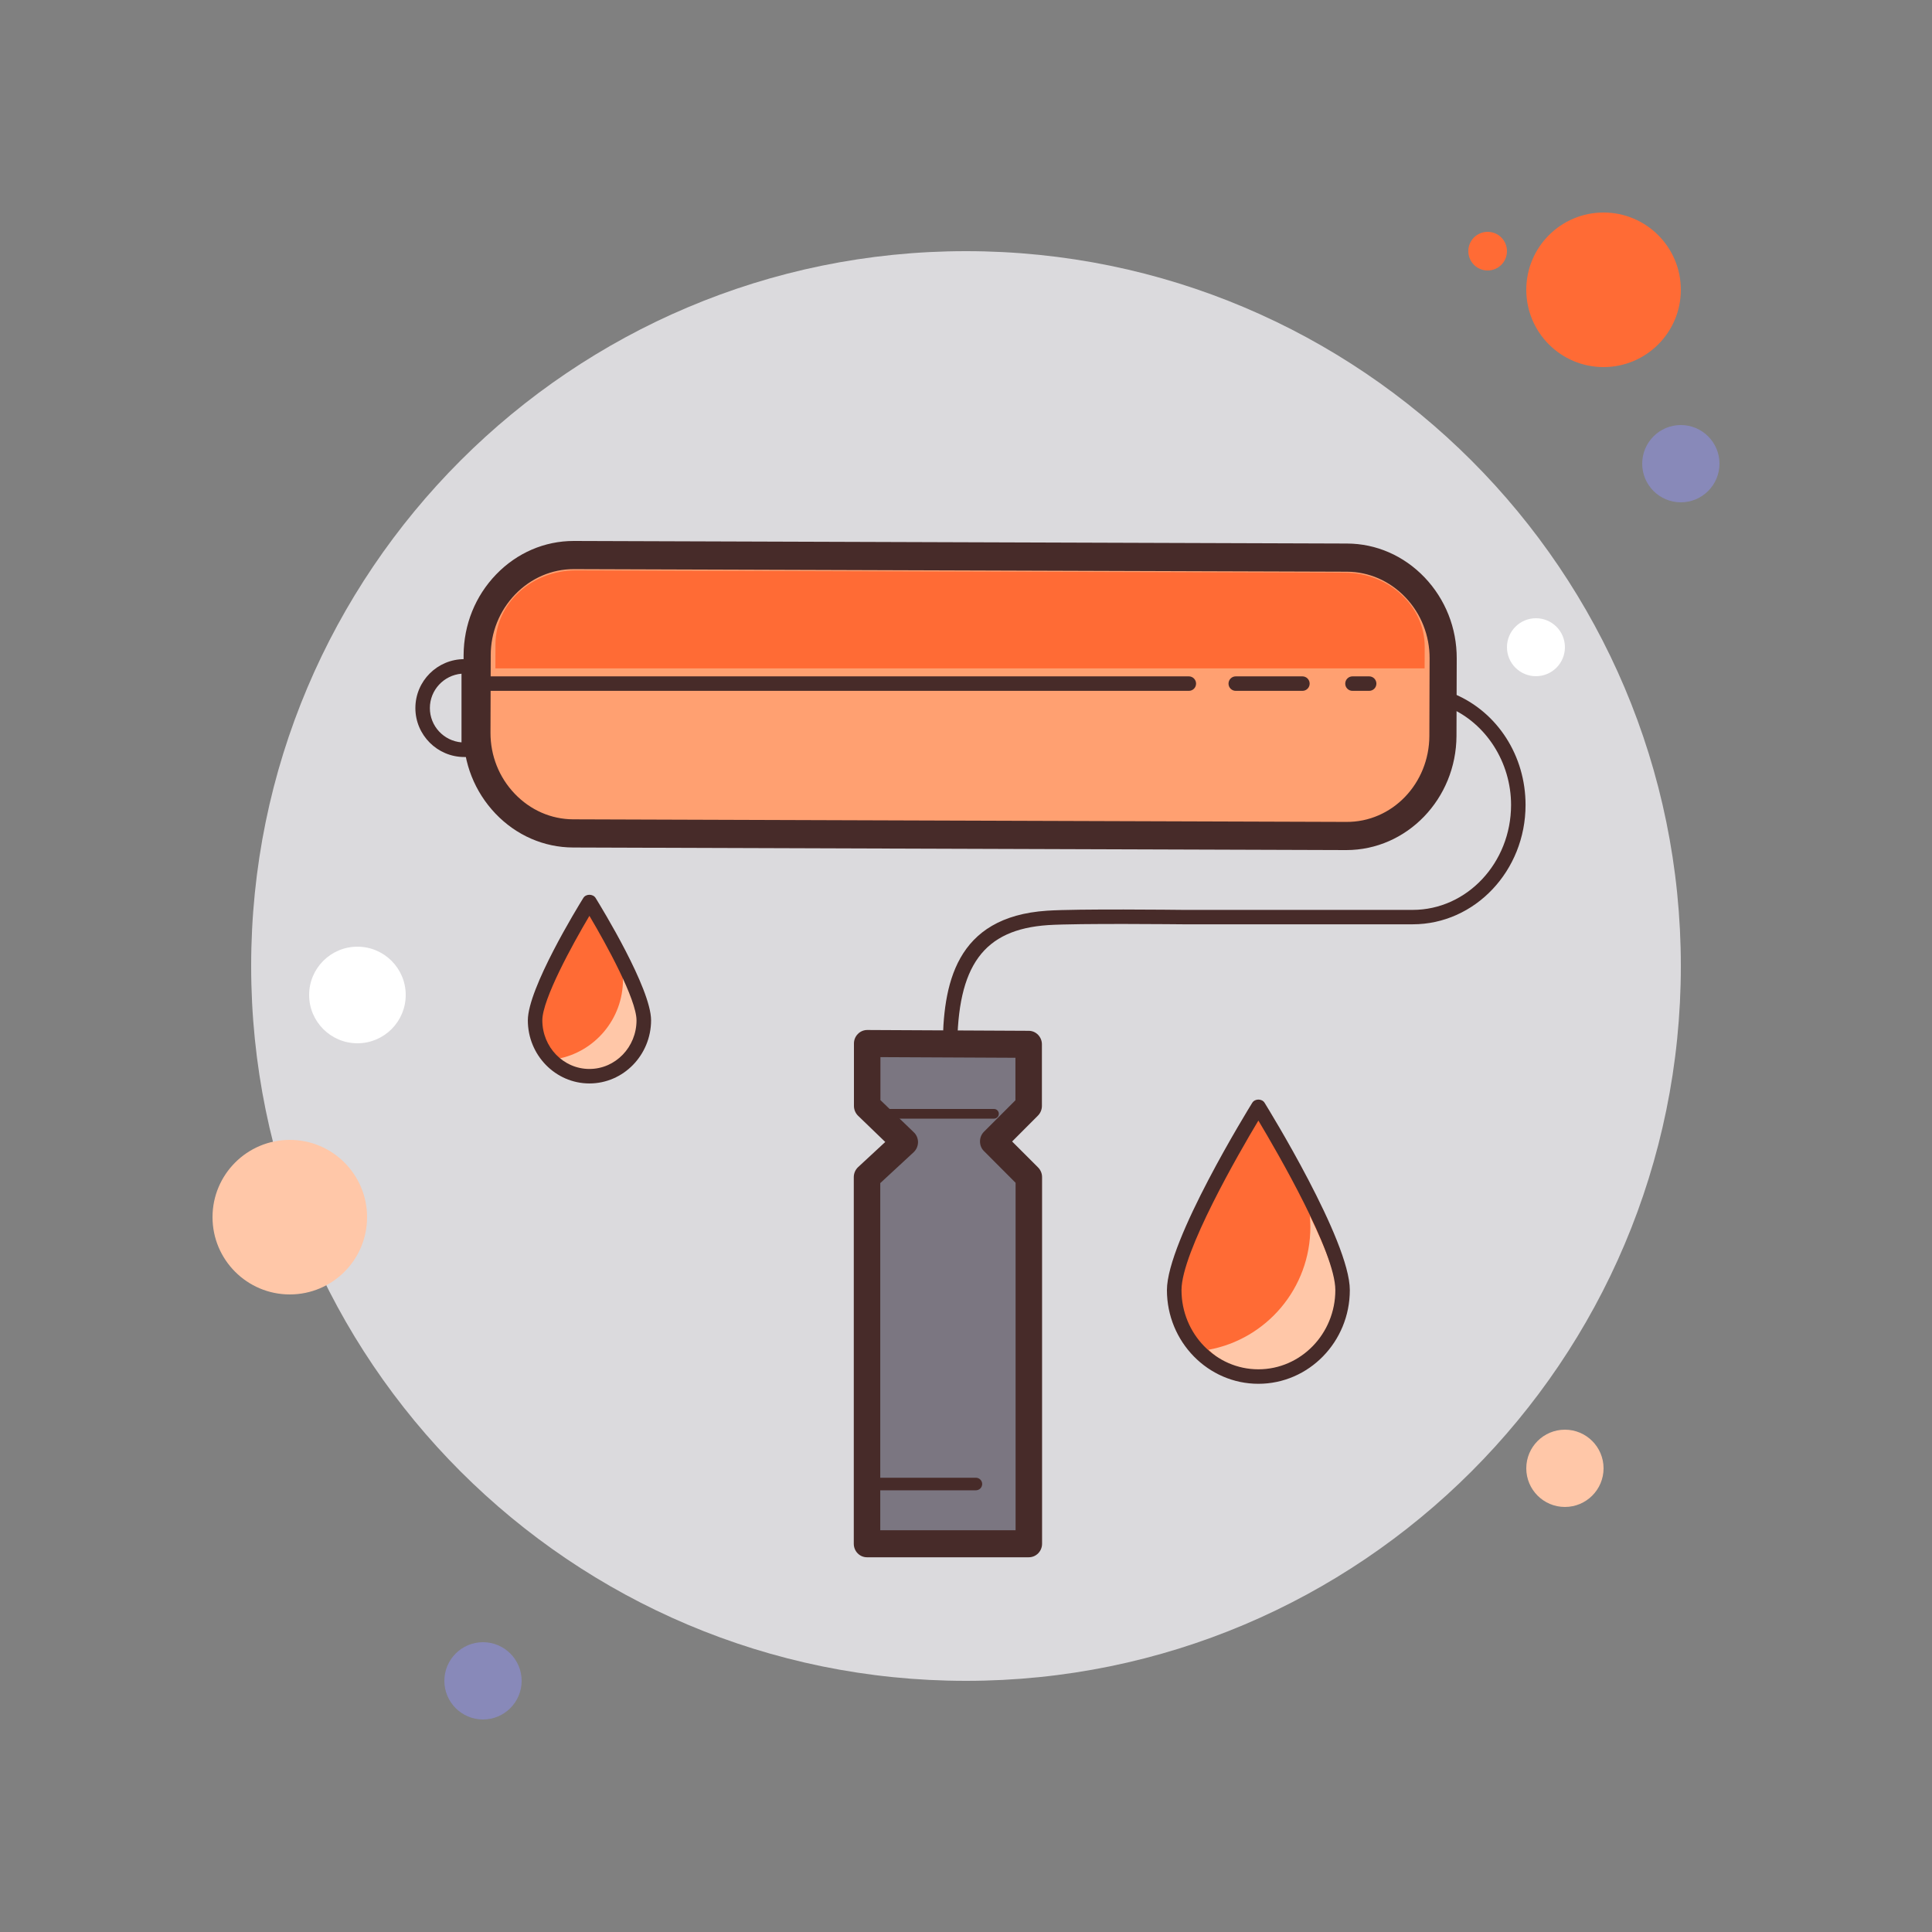
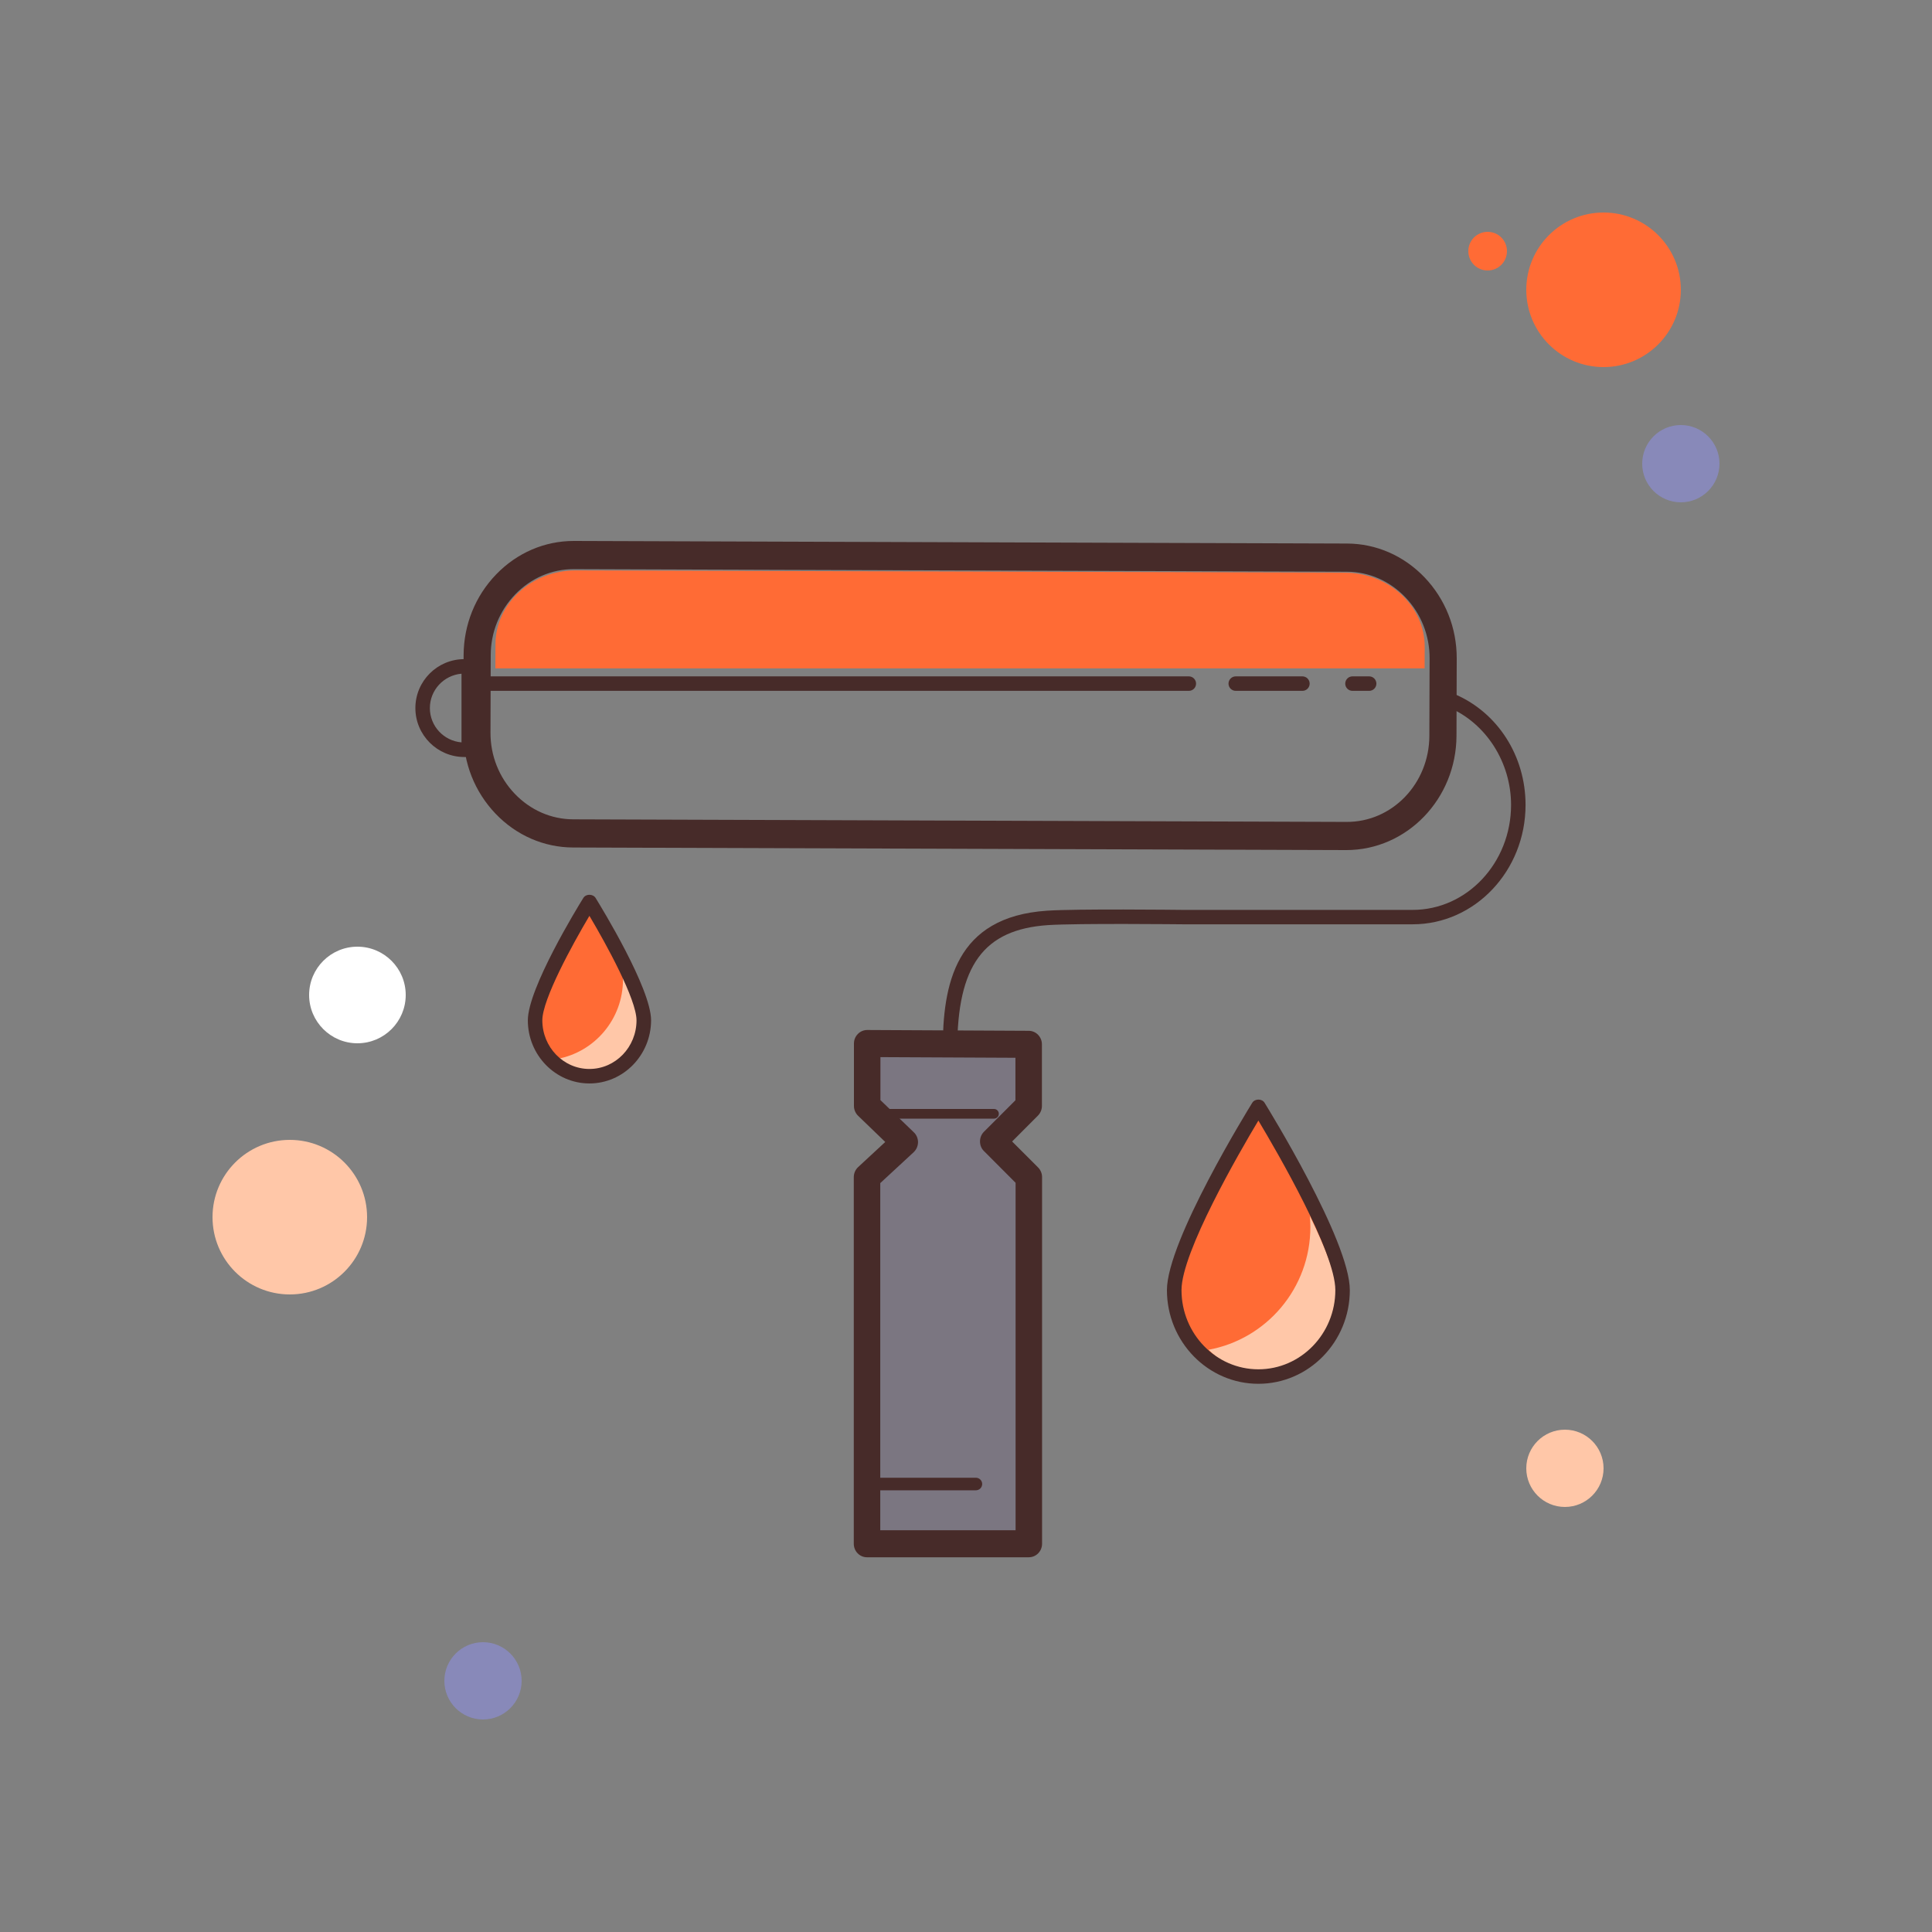
<svg xmlns="http://www.w3.org/2000/svg" width="24" height="24" viewBox="0 0 24 24" fill="none">
  <rect x="0" y="0" width="24" height="24" fill="#808080" stroke="none" />
  <path d="M18.48 3.36C18.613 3.36 18.72 3.253 18.72 3.12C18.72 2.987 18.613 2.88 18.48 2.88C18.347 2.88 18.24 2.987 18.24 3.12C18.24 3.253 18.347 3.36 18.48 3.36Z" fill="#FF6B35" />
-   <path d="M12 20.88C16.904 20.88 20.88 16.904 20.88 12C20.88 7.096 16.904 3.12 12 3.12C7.096 3.12 3.12 7.096 3.12 12C3.12 16.904 7.096 20.88 12 20.88Z" fill="#DBDADD" />
  <path d="M19.92 4.56C20.45 4.56 20.88 4.13 20.88 3.6C20.88 3.07 20.45 2.64 19.92 2.64C19.39 2.64 18.96 3.07 18.96 3.6C18.96 4.13 19.39 4.56 19.92 4.56Z" fill="#FF6B35" />
  <path d="M20.88 6.24C21.145 6.24 21.36 6.025 21.36 5.76C21.36 5.495 21.145 5.28 20.88 5.28C20.615 5.28 20.4 5.495 20.4 5.76C20.4 6.025 20.615 6.24 20.88 6.24Z" fill="#8889B9" />
  <path d="M19.44 18.72C19.705 18.72 19.92 18.505 19.92 18.24C19.92 17.975 19.705 17.76 19.44 17.76C19.175 17.76 18.96 17.975 18.96 18.24C18.96 18.505 19.175 18.72 19.44 18.72Z" fill="#FFC7A8" />
  <path d="M3.6 16.08C4.13 16.08 4.56 15.65 4.56 15.12C4.56 14.59 4.13 14.16 3.6 14.16C3.07 14.16 2.64 14.59 2.64 15.12C2.64 15.65 3.07 16.08 3.6 16.08Z" fill="#FFC7A8" />
  <path d="M6 21.36C6.265 21.36 6.48 21.145 6.48 20.88C6.48 20.615 6.265 20.4 6 20.4C5.735 20.4 5.52 20.615 5.52 20.88C5.52 21.145 5.735 21.36 6 21.36Z" fill="#8889B9" />
  <path d="M4.44 12.96C4.771 12.96 5.04 12.691 5.04 12.36C5.04 12.029 4.771 11.76 4.44 11.76C4.109 11.76 3.84 12.029 3.84 12.36C3.84 12.691 4.109 12.96 4.44 12.96Z" fill="white" />
-   <path d="M19.08 8.4C19.279 8.4 19.44 8.239 19.44 8.04C19.44 7.841 19.279 7.68 19.08 7.68C18.881 7.68 18.72 7.841 18.72 8.04C18.72 8.239 18.881 8.4 19.08 8.4Z" fill="white" />
  <path d="M11.905 16.471C11.497 16.278 11.025 16.414 10.851 16.775C10.829 16.819 10.813 16.866 10.803 16.912" fill="#FDFCEF" />
-   <path d="M10.803 16.972C10.799 16.972 10.794 16.972 10.789 16.971C10.757 16.963 10.737 16.931 10.744 16.899C10.756 16.847 10.774 16.797 10.797 16.749C10.985 16.359 11.493 16.21 11.93 16.416C11.96 16.431 11.973 16.466 11.959 16.496C11.945 16.527 11.909 16.539 11.879 16.525C11.502 16.347 11.065 16.471 10.905 16.801C10.886 16.841 10.871 16.883 10.861 16.926C10.855 16.953 10.83 16.972 10.803 16.972Z" fill="#472B29" />
-   <path d="M16.721 10.284L7.121 10.253C6.461 10.251 5.923 9.709 5.925 9.049L5.928 8.126C5.93 7.466 6.472 6.928 7.132 6.93L16.731 6.961C17.391 6.963 17.93 7.505 17.927 8.165L17.924 9.087C17.922 9.747 17.381 10.286 16.721 10.284Z" fill="#FFA071" />
  <path d="M16.724 10.56C16.723 10.56 16.721 10.56 16.72 10.56L7.12 10.528C6.756 10.527 6.413 10.377 6.155 10.107C5.897 9.836 5.755 9.479 5.757 9.1L5.759 8.139C5.761 7.76 5.904 7.404 6.164 7.135C6.423 6.867 6.765 6.72 7.127 6.72C7.129 6.72 7.13 6.72 7.132 6.72L16.732 6.752C17.096 6.753 17.439 6.903 17.697 7.173C17.955 7.444 18.097 7.801 18.096 8.18L18.093 9.141C18.09 9.924 17.477 10.56 16.724 10.56ZM16.721 10.21C17.295 10.216 17.755 9.732 17.756 9.14L17.759 8.179C17.76 7.894 17.653 7.624 17.458 7.42C17.263 7.216 17.005 7.103 16.731 7.102L7.131 7.07C7.13 7.07 7.128 7.07 7.127 7.07C6.854 7.07 6.597 7.181 6.401 7.383C6.205 7.586 6.096 7.855 6.096 8.14L6.093 9.101C6.092 9.386 6.199 9.656 6.394 9.86C6.589 10.064 6.847 10.177 7.121 10.178L16.721 10.21Z" fill="#472B29" />
  <path d="M16.705 7.114L7.154 7.086C6.606 7.084 6.157 7.496 6.155 8.001L6.154 8.303H6.29H14.659H17.697L17.698 8.035C17.7 7.53 17.253 7.115 16.705 7.114Z" fill="#FF6B35" />
  <path d="M10.774 14.622V19.177H12.828V14.622L12.376 14.179L12.826 13.738V12.973L10.776 12.963V13.738L11.253 14.188L10.774 14.622Z" fill="#7B7681" />
  <path d="M12.78 19.345H10.77C10.679 19.345 10.606 19.27 10.606 19.177V14.623C10.606 14.575 10.626 14.53 10.66 14.498L10.997 14.186L10.66 13.861C10.627 13.829 10.608 13.785 10.608 13.738V12.963C10.608 12.918 10.625 12.876 10.657 12.844C10.687 12.813 10.729 12.795 10.773 12.795H10.773L12.779 12.805C12.87 12.805 12.943 12.881 12.943 12.973V13.738C12.943 13.783 12.925 13.827 12.894 13.858L12.573 14.18L12.896 14.503C12.927 14.534 12.945 14.578 12.945 14.623V19.177C12.945 19.27 12.871 19.345 12.78 19.345ZM10.935 19.009H12.616V14.693L12.223 14.299C12.191 14.268 12.174 14.225 12.174 14.179C12.174 14.134 12.191 14.091 12.223 14.059L12.614 13.668V13.14L10.937 13.132V13.666L11.352 14.066C11.386 14.098 11.404 14.143 11.404 14.19C11.403 14.237 11.384 14.281 11.35 14.313L10.935 14.697V19.009Z" fill="#472B29" />
  <path d="M11.801 13.128C11.751 13.128 11.711 13.088 11.711 13.038C11.711 12.228 11.865 11.389 13.007 11.313C13.383 11.288 14.606 11.302 14.698 11.303H17.549C18.223 11.303 18.771 10.718 18.771 9.999C18.771 9.471 18.461 8.985 17.998 8.788C17.953 8.769 17.931 8.716 17.951 8.67C17.97 8.624 18.023 8.603 18.069 8.622C18.605 8.85 18.951 9.391 18.951 9.999C18.951 10.817 18.322 11.482 17.549 11.482H14.698C14.674 11.482 13.388 11.468 13.019 11.492C12.218 11.546 11.891 11.994 11.891 13.038C11.891 13.088 11.851 13.128 11.801 13.128ZM5.823 9.404H5.768C5.433 9.404 5.16 9.131 5.16 8.796C5.16 8.46 5.433 8.188 5.768 8.188H5.823C5.872 8.188 5.913 8.228 5.913 8.278V9.313C5.913 9.363 5.872 9.404 5.823 9.404ZM5.733 8.369C5.513 8.388 5.34 8.572 5.34 8.796C5.34 9.02 5.513 9.204 5.733 9.222V8.369ZM12.123 18.513H10.88C10.836 18.513 10.802 18.478 10.802 18.435C10.802 18.392 10.837 18.357 10.88 18.357H12.123C12.166 18.357 12.201 18.392 12.201 18.435C12.201 18.478 12.166 18.513 12.123 18.513ZM14.768 8.582H6.069C6.019 8.582 5.979 8.542 5.979 8.492C5.979 8.443 6.019 8.402 6.069 8.402H14.768C14.818 8.402 14.858 8.443 14.858 8.492C14.858 8.542 14.818 8.582 14.768 8.582ZM16.179 8.582H15.351C15.301 8.582 15.261 8.542 15.261 8.492C15.261 8.443 15.301 8.402 15.351 8.402H16.179C16.229 8.402 16.269 8.443 16.269 8.492C16.269 8.542 16.229 8.582 16.179 8.582ZM17.008 8.582H16.801C16.751 8.582 16.711 8.542 16.711 8.492C16.711 8.443 16.751 8.402 16.801 8.402H17.008C17.058 8.402 17.098 8.443 17.098 8.492C17.098 8.542 17.058 8.582 17.008 8.582ZM12.348 13.896H10.868C10.835 13.896 10.808 13.869 10.808 13.836C10.808 13.803 10.835 13.776 10.868 13.776H12.348C12.381 13.776 12.408 13.803 12.408 13.836C12.408 13.869 12.381 13.896 12.348 13.896Z" fill="#472B29" />
  <path d="M7.998 12.675C7.998 13.058 7.695 13.369 7.322 13.369C6.949 13.369 6.646 13.058 6.646 12.675C6.646 12.292 7.322 11.203 7.322 11.203C7.322 11.203 7.998 12.292 7.998 12.675Z" fill="#FF6B35" />
  <path d="M7.735 12.079C7.737 12.108 7.739 12.138 7.739 12.168C7.739 12.66 7.387 13.069 6.923 13.154C7.032 13.266 7.183 13.336 7.349 13.336C7.683 13.336 7.954 13.055 7.954 12.709C7.954 12.568 7.853 12.322 7.735 12.079Z" fill="#FFC7A8" />
  <path d="M7.322 13.459C6.9 13.459 6.557 13.107 6.557 12.675C6.557 12.278 7.175 11.269 7.246 11.155C7.278 11.102 7.366 11.102 7.399 11.155C7.469 11.269 8.088 12.278 8.088 12.675C8.087 13.107 7.744 13.459 7.322 13.459ZM7.322 11.377C7.108 11.737 6.737 12.416 6.737 12.675C6.737 13.008 6.999 13.279 7.322 13.279C7.645 13.279 7.907 13.008 7.907 12.675C7.907 12.416 7.536 11.737 7.322 11.377Z" fill="#472B29" />
  <path d="M16.678 16.026C16.678 16.619 16.21 17.1 15.632 17.1C15.055 17.1 14.586 16.619 14.586 16.026C14.586 15.432 15.632 13.746 15.632 13.746C15.632 13.746 16.678 15.432 16.678 16.026Z" fill="#FF6B35" />
  <path d="M16.271 15.104C16.275 15.149 16.278 15.194 16.278 15.241C16.278 16.003 15.733 16.635 15.014 16.767C15.184 16.941 15.416 17.048 15.674 17.048C16.191 17.048 16.61 16.614 16.61 16.078C16.611 15.861 16.455 15.479 16.271 15.104Z" fill="#FFC7A8" />
  <path d="M15.632 17.19C15.006 17.19 14.496 16.668 14.496 16.026C14.496 15.414 15.513 13.769 15.556 13.699C15.589 13.646 15.676 13.646 15.709 13.699C15.752 13.769 16.768 15.414 16.768 16.026C16.768 16.668 16.259 17.19 15.632 17.19ZM15.632 13.92C15.393 14.319 14.677 15.556 14.677 16.026C14.677 16.568 15.105 17.01 15.632 17.01C16.159 17.01 16.588 16.569 16.588 16.026C16.588 15.556 15.871 14.319 15.632 13.92Z" fill="#472B29" />
</svg>